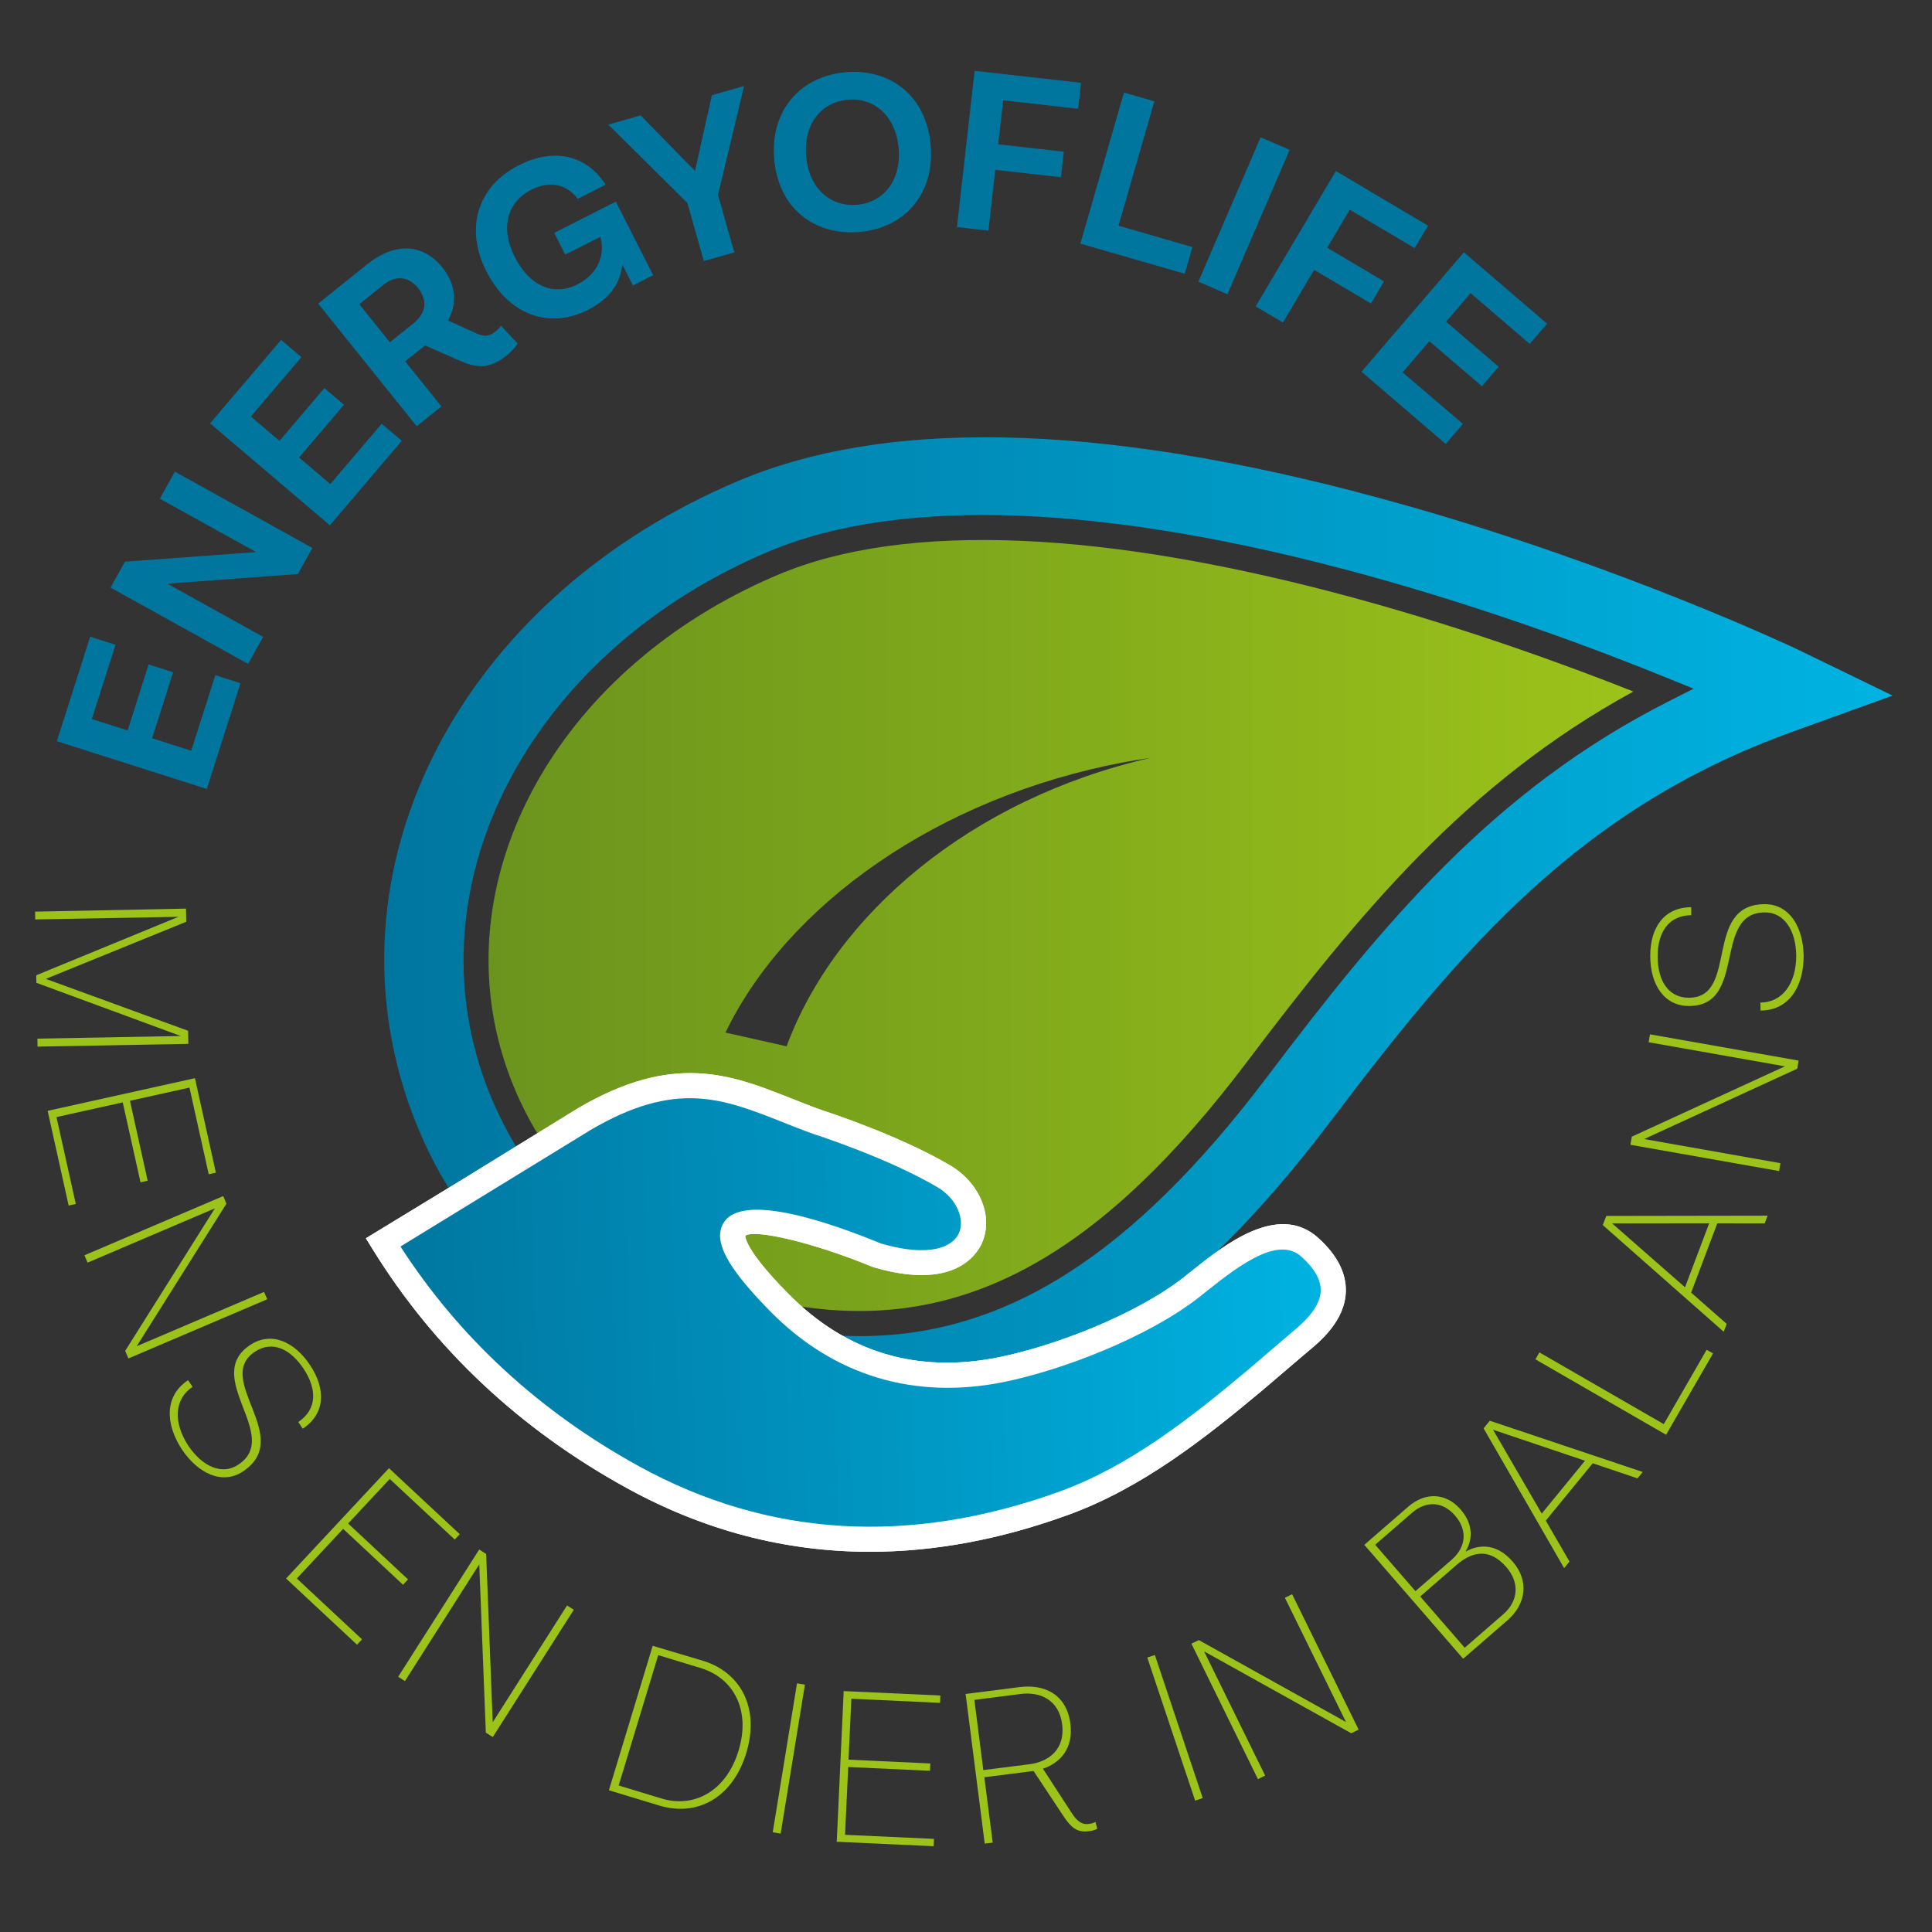
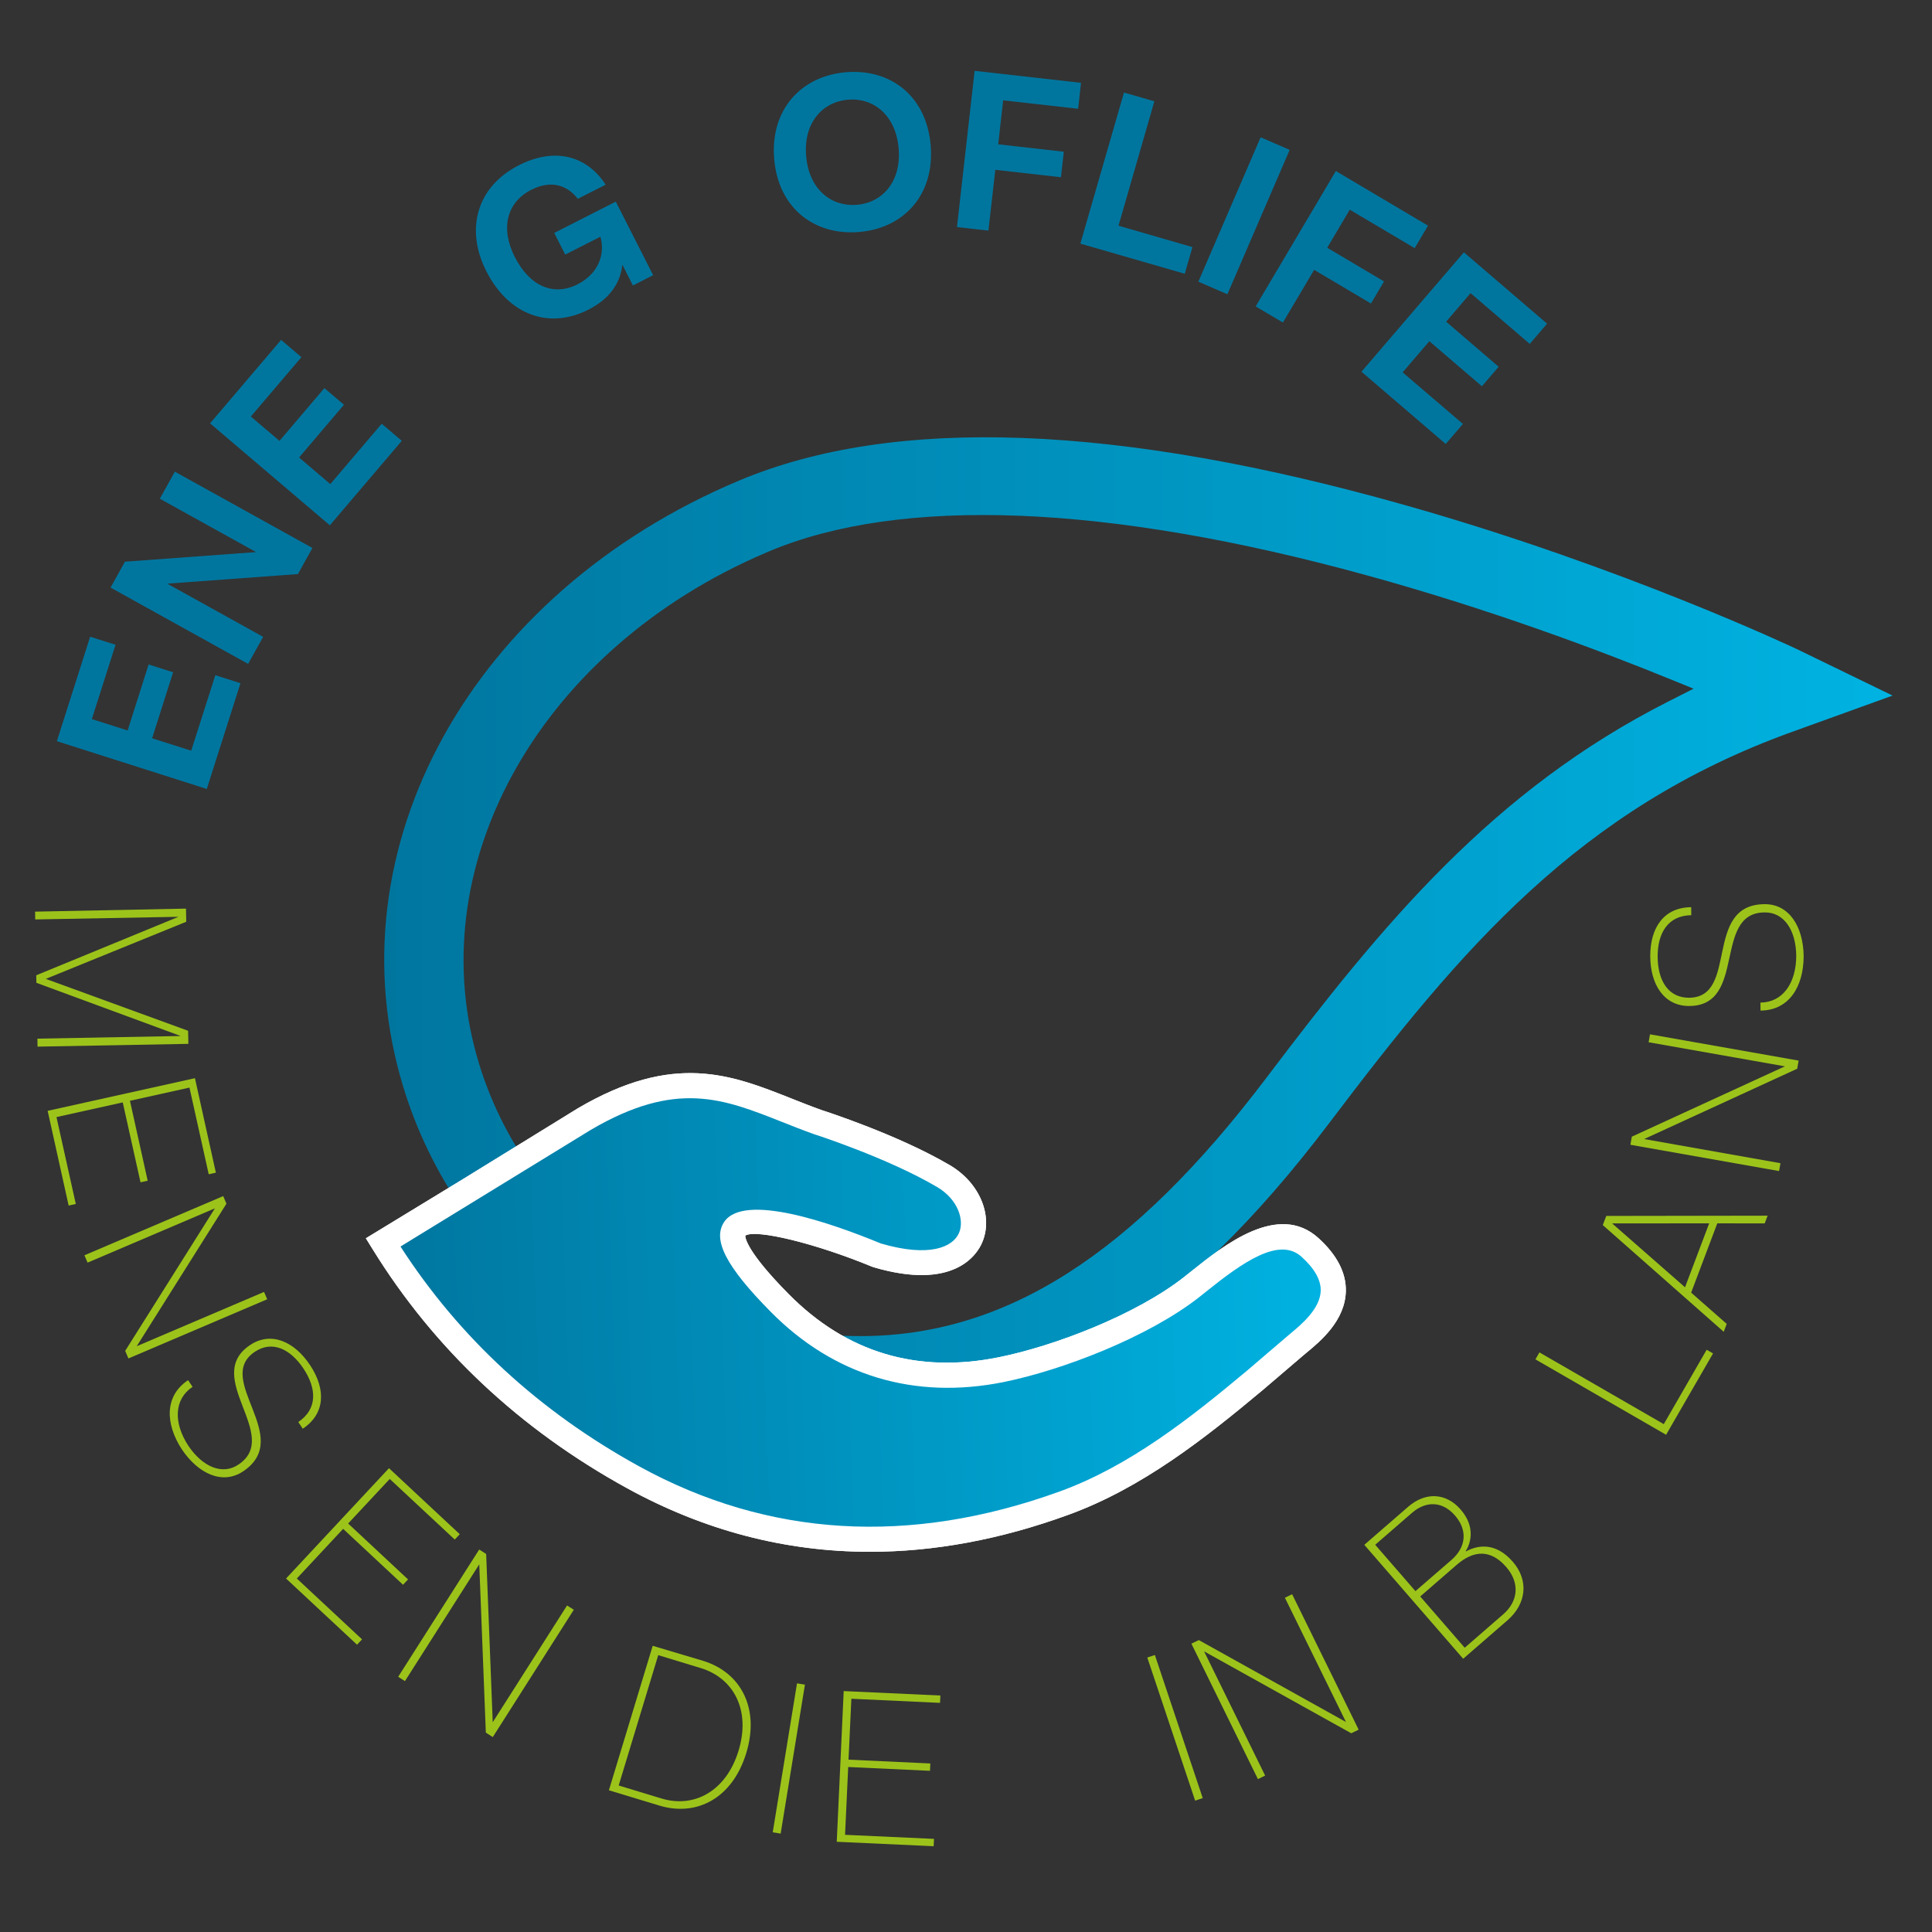
<svg xmlns="http://www.w3.org/2000/svg" version="1.1" id="Layer_1" x="0px" y="0px" viewBox="0 0 300 300" style="enable-background:new 0 0 300 300;" xml:space="preserve">
  <rect x="0" y="0" width="300" height="300" fill="#333333" stroke="none" />
  <style type="text/css">
	.st0{fill:#00769F;}
	.st1{fill:#9CC31A;}
	.st2{fill:url(#SVGID_1_);}
	.st3{fill:url(#SVGID_2_);}
	.st4{fill:#FFFFFF;}
	.st5{fill:url(#SVGID_3_);}
</style>
  <g>
    <g>
      <path class="st0" d="M33.44,104.84l3.9,1.25l-5.23,16.42l-23.28-7.42L14,98.87l3.94,1.25l-3.68,11.54l5.56,1.77l3.26-10.25    l3.8,1.21l-3.26,10.25l6.07,1.93L33.44,104.84z" />
      <path class="st0" d="M27.15,73.24l21.36,11.85l-2.25,4.05l-20.29,1.49l14.89,8.26l-2.33,4.2L17.17,91.24l2.23-4.02l20.37-1.49    l-14.95-8.29L27.15,73.24z" />
      <path class="st0" d="M59.27,65.8l3.12,2.65L51.22,81.57l-18.6-15.83l11.03-12.96l3.15,2.68l-7.85,9.22l4.45,3.78l6.97-8.19    l3.04,2.58l-6.97,8.19l4.85,4.13L59.27,65.8z" />
-       <path class="st0" d="M80.39,53.36c-0.36,0.52-0.91,1.19-1.75,1.86c-2.75,2.21-4.81,1.86-7.27,0.78L66,53.64l-3.08,2.48l5.62,6.99    l-3.83,3.08l-15.3-19.04l7.55-6.07c4.27-3.43,8.65-3.39,11.77,0.5c2.14,2.66,2.25,5.59,0.83,8.19l4.51,2.04    c1.21,0.54,2.01,0.35,2.74-0.23c0.47-0.38,0.76-0.7,0.97-1.01L80.39,53.36z M60.54,53.15l3.72-2.99c2-1.66,2.09-3.65,0.67-5.42    c-1.4-1.75-3.39-2.12-5.42-0.49l-3.72,2.99L60.54,53.15z" />
      <path class="st0" d="M95.62,31.31l5.8,11.42l-3.14,1.6l-1.64-3.24c-0.29,2.74-1.84,5.25-5.27,6.99    c-6.16,3.13-12.41,0.8-15.85-5.96c-3.34-6.57-1.45-13.16,5.05-16.46c5.87-2.98,10.75-1.23,13.47,3.02l-4.32,2.19    c-1.45-1.9-3.92-3.08-7.22-1.4c-3.78,1.92-4.85,5.94-2.56,10.44c2.34,4.6,6.06,6.11,9.74,4.24c3.36-1.71,4.3-4.82,3.55-7.39    l-5.46,2.77l-1.71-3.36L95.62,31.31z" />
-       <path class="st0" d="M111.49,30.25l2.53,8.94l-4.73,1.34l-2.55-9.01L94.45,19.35l5.03-1.43l8.44,8.63l2.62-11.77l5-1.42    L111.49,30.25z" />
      <path class="st0" d="M120.22,24.73c-0.67-7.63,4.13-12.9,11.08-13.51c6.95-0.6,12.54,3.66,13.21,11.29    c0.67,7.66-4.09,12.9-11.05,13.51C126.5,36.62,120.88,32.36,120.22,24.73z M139.54,23.02c-0.45-5.14-3.9-7.88-7.87-7.54    c-4.01,0.35-6.94,3.64-6.49,8.79c0.45,5.14,3.9,7.88,7.91,7.53C137.06,31.45,139.99,28.16,139.54,23.02z" />
      <path class="st0" d="M155.77,15.58L155,22.41l10.19,1.15l-0.45,3.96l-10.19-1.15l-1.07,9.44l-4.88-0.55L151.34,11l16.52,1.86    l-0.45,4.03L155.77,15.58z" />
      <path class="st0" d="M185.16,38.37l-1.19,4.14l-16.21-4.68l6.77-23.46l4.72,1.36l-5.57,19.32L185.16,38.37z" />
      <path class="st0" d="M195.75,21.32l4.51,1.95l-9.67,22.42l-4.51-1.95L195.75,21.32z" />
      <path class="st0" d="M209.59,32.56l-3.5,5.91l8.82,5.23l-2.03,3.43l-8.82-5.23l-4.85,8.18l-4.23-2.5l12.45-21.02l14.31,8.48    l-2.07,3.49L209.59,32.56z" />
      <path class="st0" d="M227.16,65.83l-2.67,3.11l-13.08-11.22l15.9-18.54l12.92,11.08l-2.69,3.14l-9.19-7.88l-3.8,4.43l8.16,7    l-2.6,3.03l-8.16-7l-4.15,4.84L227.16,65.83z" />
    </g>
  </g>
  <g>
    <g>
      <path class="st1" d="M29.25,162.09l-23.42,0.43l-0.02-1.24l22.25-0.41l-22.41-8.26l-0.02-1.17l22.09-9.08l-22.25,0.41l-0.02-1.21    l23.43-0.47l0.04,2.04L7.11,152l22.1,8.06L29.25,162.09z" />
      <path class="st1" d="M11.77,186.95l-1.11,0.25L7.4,172.49l22.87-5.07l3.25,14.67l-1.11,0.25l-2.99-13.46l-9.24,2.05l2.75,12.41    l-1.11,0.25l-2.76-12.41l-10.29,2.28L11.77,186.95z" />
      <path class="st1" d="M41.49,201.75l-21.55,9.19l-0.5-1.18l13.93-22.13l-19.77,8.43l-0.49-1.14l21.55-9.19l0.5,1.18l-13.93,22.13    L41,200.61L41.49,201.75z" />
      <path class="st1" d="M37.72,228.49c-3.2,2.12-6.95,0.33-9.48-3.43c-2.62-4.02-2.69-8.33,0.97-10.75l0.69,1.04    c-2.85,1.89-3.02,5.52-0.66,9.14c2.24,3.32,5.32,4.6,7.78,2.93c6.77-4.48-5.68-13.6,1.84-18.58c3.26-2.15,6.86-0.52,9.29,3.14    c2.52,3.8,2.32,7.58-1.14,9.87l-0.69-1.04c3.01-2.03,2.85-5.2,0.83-8.26c-2.08-3.14-4.91-4.42-7.56-2.66    C33.11,214.18,45.74,223.19,37.72,228.49z" />
      <path class="st1" d="M56.22,254.56l-0.78,0.83l-11.02-10.28l15.98-17.13l10.99,10.25l-0.78,0.83l-10.09-9.41l-6.46,6.92l9.3,8.68    l-0.78,0.83l-9.3-8.68l-7.19,7.71L56.22,254.56z" />
      <path class="st1" d="M89.1,249.96l-12.58,19.77l-1.08-0.69l-1.02-26.13l-11.54,18.13l-1.05-0.67l12.58-19.76l1.08,0.69l1.02,26.13    l11.54-18.13L89.1,249.96z" />
      <path class="st1" d="M115.89,272.18c-2.15,7.08-7.71,9.94-13.5,8.19l-7.84-2.38l6.8-22.43l7.82,2.33    C114.98,259.67,118.01,265.17,115.89,272.18z M114.69,271.82c1.91-6.28-0.78-11.25-5.87-12.8l-6.61-2.01l-6.14,20.24l6.65,2.02    C107.78,280.81,112.78,278.14,114.69,271.82z" />
      <path class="st1" d="M123.76,261.39l1.23,0.2l-3.77,23.13l-1.23-0.2L123.76,261.39z" />
      <path class="st1" d="M145.03,285.54l-0.05,1.14l-15.05-0.69l1.08-23.4l15.01,0.69l-0.05,1.14l-13.77-0.64l-0.44,9.46l12.7,0.59    l-0.05,1.14l-12.7-0.59l-0.49,10.53L145.03,285.54z" />
-       <path class="st1" d="M170.38,283.97c-0.39,0.22-0.8,0.31-1.31,0.38c-1.65,0.21-2.62-0.36-3.92-2.32l-4.66-7.03l-0.48,0.06    l-7.16,0.91l1.3,10.15l-1.24,0.16l-2.97-23.24l8.4-1.07c3.67-0.47,7.27,0.99,7.87,5.69c0.49,3.81-1.53,6.05-4.26,6.99l4.6,7.08    c0.95,1.41,1.77,1.59,2.52,1.49c0.38-0.05,0.72-0.13,1.04-0.31L170.38,283.97z M159.87,273.95c3.02-0.39,5.55-2.35,5.06-6.19    c-0.49-3.84-3.44-5.1-6.46-4.72l-7.17,0.92l1.39,10.9L159.87,273.95z" />
      <path class="st1" d="M178.15,257.38l1.18-0.39l7.43,22.22l-1.18,0.39L178.15,257.38z" />
      <path class="st1" d="M200.64,247.55l10.33,21.03l-1.15,0.56l-22.85-12.72l9.48,19.29l-1.12,0.55l-10.33-21.03l1.15-0.56    l22.85,12.72l-9.48-19.29L200.64,247.55z" />
      <path class="st1" d="M234.91,242.51c2.54,2.92,2.08,6.56-0.82,9.08l-6.89,5.98l-15.35-17.69l6.81-5.91    c2.66-2.31,5.86-2.21,8.15,0.43c2.54,2.92,1.34,5.61,0.79,6.45l0.04,0.05C229.33,239.98,232.17,239.35,234.91,242.51z     M219.26,234.91l-5.72,4.96l6.25,7.2l5.59-4.84c2.27-1.97,2.55-4.59,0.56-6.89C223.97,233.06,221.4,233.05,219.26,234.91z     M233.9,243.34c-2.38-2.74-5-2.7-7.71-0.35l-5.66,4.91l6.91,7.96l6-5.21C235.72,248.66,236.05,245.82,233.9,243.34z" />
-       <path class="st1" d="M247.32,227.22l-7.29,8.9l3.68,6.36l-0.83,1.02l-12.51-21.71l0.96-1.18l23.75,7.96l-0.81,0.99L247.32,227.22z     M246.12,226.82l-14.28-4.81l7.56,13.02L246.12,226.82z" />
      <path class="st1" d="M265.01,209.59l0.99,0.57l-7.29,12.63l-20.29-11.71l0.62-1.08l19.31,11.14L265.01,209.59z" />
      <path class="st1" d="M266.66,189.96l-4.06,10.76l5.52,4.85l-0.46,1.23l-18.78-16.57l0.54-1.42l25.05-0.04l-0.45,1.2L266.66,189.96    z M265.4,189.96l-15.07,0.01l11.32,9.92L265.4,189.96z" />
      <path class="st1" d="M256.21,160.61l23.08,4.08l-0.22,1.26l-23.77,10.92l21.17,3.75l-0.22,1.22l-23.08-4.08l0.22-1.26l23.77-10.92    L256,161.84L256.21,160.61z" />
      <path class="st1" d="M274.02,140.4c3.83-0.02,5.99,3.53,6.05,8.06c-0.01,4.8-2.31,8.44-6.7,8.46l-0.01-1.24    c3.42-0.02,5.55-2.96,5.56-7.28c-0.05-4.01-1.93-6.76-4.9-6.72c-8.12,0.04-2.7,14.49-11.72,14.53c-3.9,0.02-6.03-3.32-6.05-7.71    c-0.02-4.56,2.21-7.61,6.36-7.63l0.01,1.24c-3.63,0.05-5.24,2.79-5.22,6.45c0.02,3.77,1.69,6.38,4.87,6.37    C270.04,154.89,264.41,140.44,274.02,140.4z" />
    </g>
  </g>
  <g>
    <linearGradient id="SVGID_1_" gradientUnits="userSpaceOnUse" x1="59.667" y1="143.675" x2="293.883" y2="143.675">
      <stop offset="1.887160e-04" style="stop-color:#00769F" />
      <stop offset="1" style="stop-color:#00B3E2" />
    </linearGradient>
    <path class="st2" d="M279.14,100.85c-0.25-0.12-26.83-12.73-60.63-22.32c-44.8-12.72-79.71-14.03-103.76-3.9   c-41.57,17.48-63.48,57.12-52.1,94.25c8.25,26.94,32.44,46.59,61.6,50.05c2.05,0.24,4.1,0.4,6.13,0.48   c11.04,0.4,21.76-1.73,31.96-6.34c3.31-1.5,6.62-3.28,9.83-5.31c11.59-7.32,22.79-18.25,34.26-33.41   c20.49-27.09,38.78-48.76,71.8-60.69l15.65-5.65L279.14,100.85z M259.15,108.88c-27.36,13.83-44.48,34.65-62.48,58.45   c-20.79,27.48-40.54,40.14-63.1,40.14c-2.49,0-5.01-0.15-7.57-0.46c-24.46-2.91-44.72-19.32-51.61-41.82   c-9.24-30.16,8.74-63.21,42.75-78.58h0c0.74-0.33,1.49-0.66,2.24-0.98c20.51-8.64,52.59-7.36,92.76,3.68   c19.17,5.27,36.07,11.62,46.88,16.02l3.96,1.61L259.15,108.88z" />
    <linearGradient id="SVGID_2_" gradientUnits="userSpaceOnUse" x1="75.858" y1="143.713" x2="253.635" y2="143.713">
      <stop offset="0" style="stop-color:#6A941D" />
      <stop offset="0.997" style="stop-color:#9CC31A" />
    </linearGradient>
-     <path class="st3" d="M120.88,89.22c-0.72,0.3-1.44,0.62-2.15,0.94c-32.2,14.55-49.29,45.63-40.63,73.89   c6.44,21.02,25.42,36.37,48.35,39.1c24.27,2.88,44.97-8.88,67.11-38.17c17.47-23.09,34.14-43.44,60.07-57.6   c-10.66-4.22-25.72-9.68-42.54-14.31C171.78,82.26,140.58,80.93,120.88,89.22z M122.14,162.47l-9.49-2.13   c9.59-19.87,33.04-36.57,61.94-41.99c1.38-0.26,2.75-0.48,4.11-0.68C150.63,124.09,129.71,142.05,122.14,162.47z" />
  </g>
  <path class="st4" d="M135.08,240.96c-13.12,0-25.72-3.29-37.69-9.86c-16.68-9.16-29.99-21.66-39.55-37.16l-1.03-1.66l15.08-9.19  l17.85-11c14.91-8.75,23.79-5.23,33.19-1.5c1.52,0.6,3.07,1.22,4.7,1.8c0.41,0.13,11.78,3.79,19.86,8.54c4.65,2.73,6.8,7.92,5,12.05  c-0.79,1.83-4.36,7.49-16.89,3.78l-0.19-0.07c-8.76-3.62-18.03-5.88-19.69-4.82c0,0.42,0.37,2.63,6.74,9.07  c8.97,9.08,19.96,12.38,32.65,9.81c8.62-1.74,21.24-6.57,28.71-12.42c0.37-0.29,0.76-0.6,1.17-0.93  c5.06-4.05,13.52-10.81,19.75-5.14c2.88,2.62,4.3,5.39,4.24,8.23c-0.1,4.58-3.97,7.79-6.05,9.51c-0.2,0.17-0.38,0.32-0.54,0.45  l-6.25,5.34c-9.06,7.58-18.86,15.31-30.33,19.46C155.3,239.07,145.04,240.96,135.08,240.96z M62.19,193.56  c9.12,14.15,21.58,25.63,37.07,34.14c20.03,11,41.98,12.32,65.22,3.92c10.88-3.93,20.36-11.43,29.14-18.77l6.22-5.32  c0.17-0.14,0.37-0.31,0.59-0.5c1.6-1.33,4.58-3.8,4.65-6.61c0.04-1.67-0.96-3.44-2.97-5.26c-3.48-3.17-9.17,0.88-14.71,5.31  c-0.42,0.34-0.82,0.65-1.19,0.95c-7.94,6.23-21.27,11.34-30.34,13.18c-13.86,2.8-26.37-0.97-36.18-10.89l0,0  c-6.94-7.02-9.1-11.2-7.24-13.97c3.06-4.55,16.52,0.12,24.34,3.35c7.46,2.18,11.15,0.6,12.12-1.63c0.88-2.01-0.16-5.24-3.41-7.15  c-7.72-4.54-19.03-8.18-19.14-8.21c-1.73-0.62-3.32-1.25-4.88-1.87c-9.22-3.66-16.51-6.55-29.75,1.22L62.19,193.56z" />
  <linearGradient id="SVGID_3_" gradientUnits="userSpaceOnUse" x1="59.693" y1="214.141" x2="206.869" y2="214.141" gradientTransform="matrix(0.999 -0.036 0.036 0.999 -7.114 -5.774)">
    <stop offset="1.887160e-04" style="stop-color:#00769F" />
    <stop offset="1" style="stop-color:#00B3E2" />
  </linearGradient>
  <path class="st5" d="M121.46,202.34c9.92,10.03,21.85,12.89,34.42,10.35c8.57-1.73,21.66-6.63,29.52-12.8  c4.62-3.63,12.97-11.11,18.41-6.16c8.24,7.5,0.1,13.2-2.32,15.29l-6.24,5.33c-9.23,7.72-18.68,15.12-29.73,19.11  c-22.39,8.09-45.1,7.88-66.82-4.04c-16.19-8.89-29.29-21.01-38.83-36.47l13.41-8.18l17.86-11c16.36-9.6,24.54-3.72,36.21,0.48  c0,0,11.55,3.69,19.54,8.39c7.99,4.7,6.45,17.27-10.35,12.29C136.54,194.92,98.66,179.27,121.46,202.34z" />
  <path class="st4" d="M135.08,240.96c-13.12,0-25.72-3.29-37.69-9.86c-16.68-9.16-29.99-21.66-39.55-37.16l-1.03-1.66l15.08-9.19  l17.85-11c14.91-8.75,23.79-5.23,33.19-1.5c1.52,0.6,3.07,1.22,4.7,1.8c0.41,0.13,11.78,3.79,19.86,8.54c4.65,2.73,6.8,7.92,5,12.05  c-0.79,1.83-4.36,7.49-16.89,3.78l-0.19-0.07c-8.76-3.62-18.03-5.88-19.69-4.82c0,0.42,0.37,2.63,6.74,9.07  c8.97,9.08,19.96,12.38,32.65,9.81c8.62-1.74,21.24-6.57,28.71-12.42c0.37-0.29,0.76-0.6,1.17-0.93  c5.06-4.05,13.52-10.81,19.75-5.14c2.88,2.62,4.3,5.39,4.24,8.23c-0.1,4.58-3.97,7.79-6.05,9.51c-0.2,0.17-0.38,0.32-0.54,0.45  l-6.25,5.34c-9.06,7.58-18.86,15.31-30.33,19.46C155.3,239.07,145.04,240.96,135.08,240.96z M62.19,193.56  c9.12,14.15,21.58,25.63,37.07,34.14c20.03,11,41.98,12.32,65.22,3.92c10.88-3.93,20.36-11.43,29.14-18.77l6.22-5.32  c0.17-0.14,0.37-0.31,0.59-0.5c1.6-1.33,4.58-3.8,4.65-6.61c0.04-1.67-0.96-3.44-2.97-5.26c-3.48-3.17-9.17,0.88-14.71,5.31  c-0.42,0.34-0.82,0.65-1.19,0.95c-7.94,6.23-21.27,11.34-30.34,13.18c-13.86,2.8-26.37-0.97-36.18-10.89l0,0  c-6.94-7.02-9.1-11.2-7.24-13.97c3.06-4.55,16.52,0.12,24.34,3.35c7.46,2.18,11.15,0.6,12.12-1.63c0.88-2.01-0.16-5.24-3.41-7.15  c-7.72-4.54-19.03-8.18-19.14-8.21c-1.73-0.62-3.32-1.25-4.88-1.87c-9.22-3.66-16.51-6.55-29.75,1.22L62.19,193.56z" />
</svg>